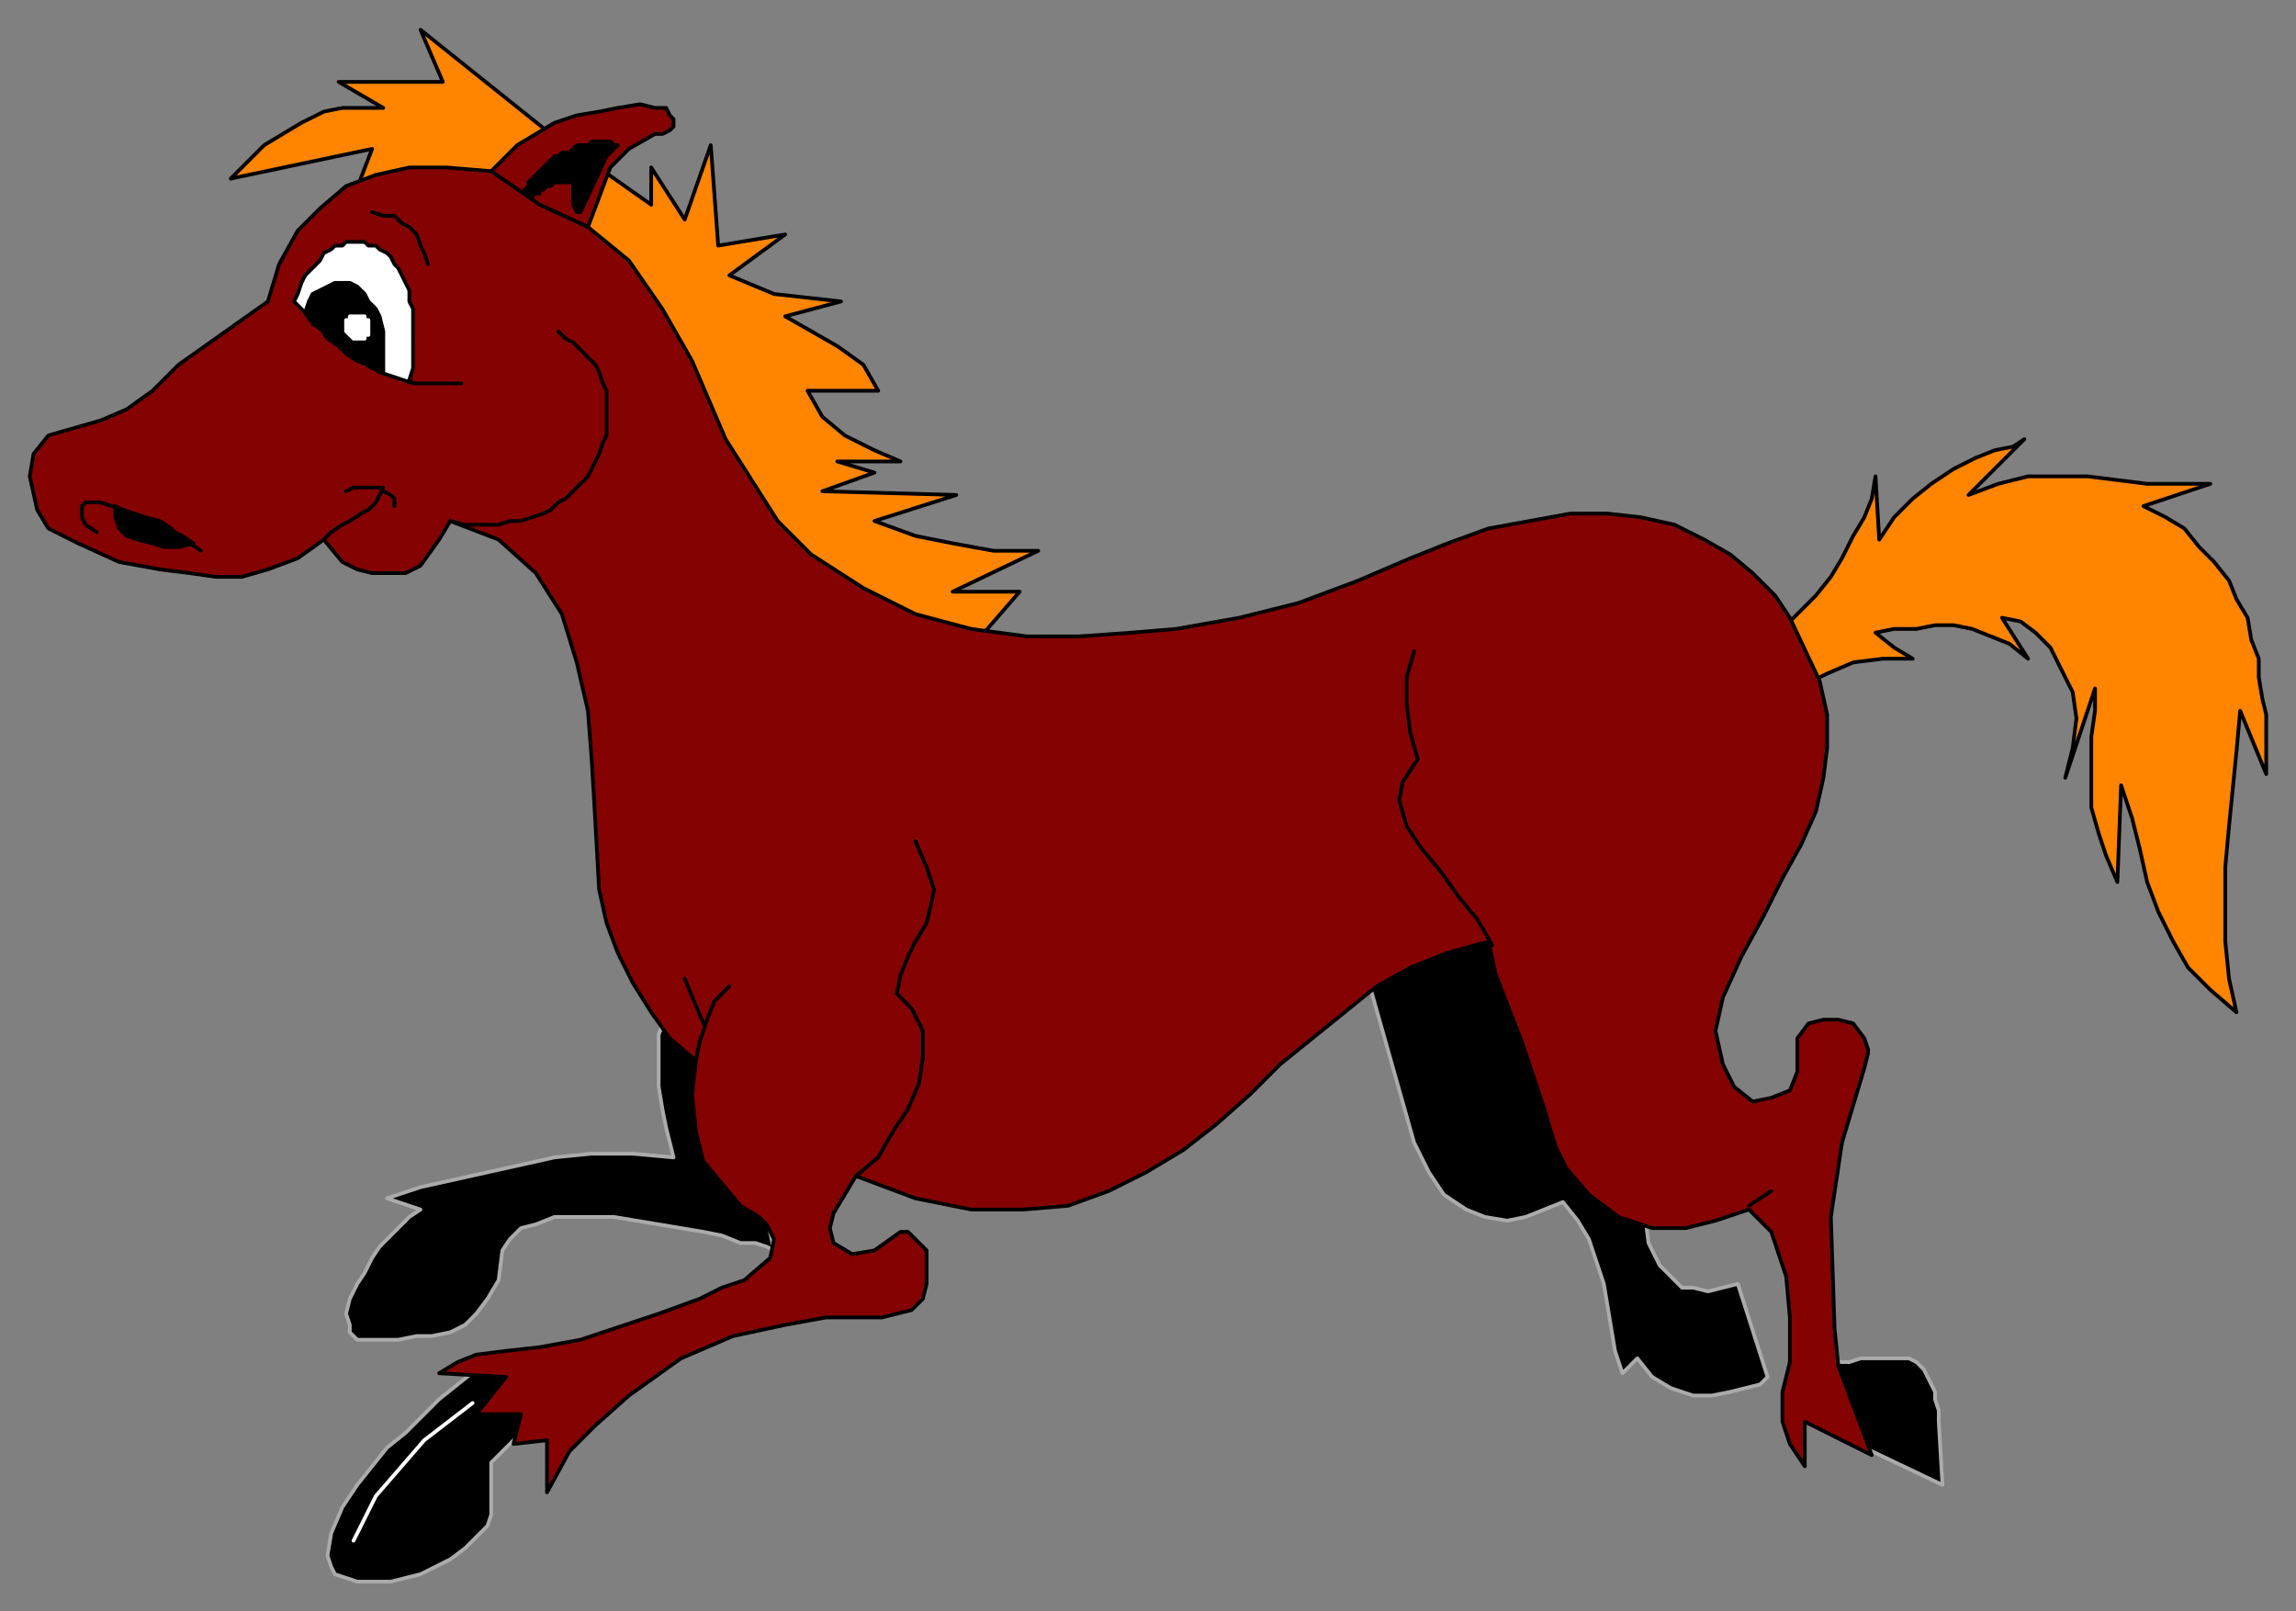
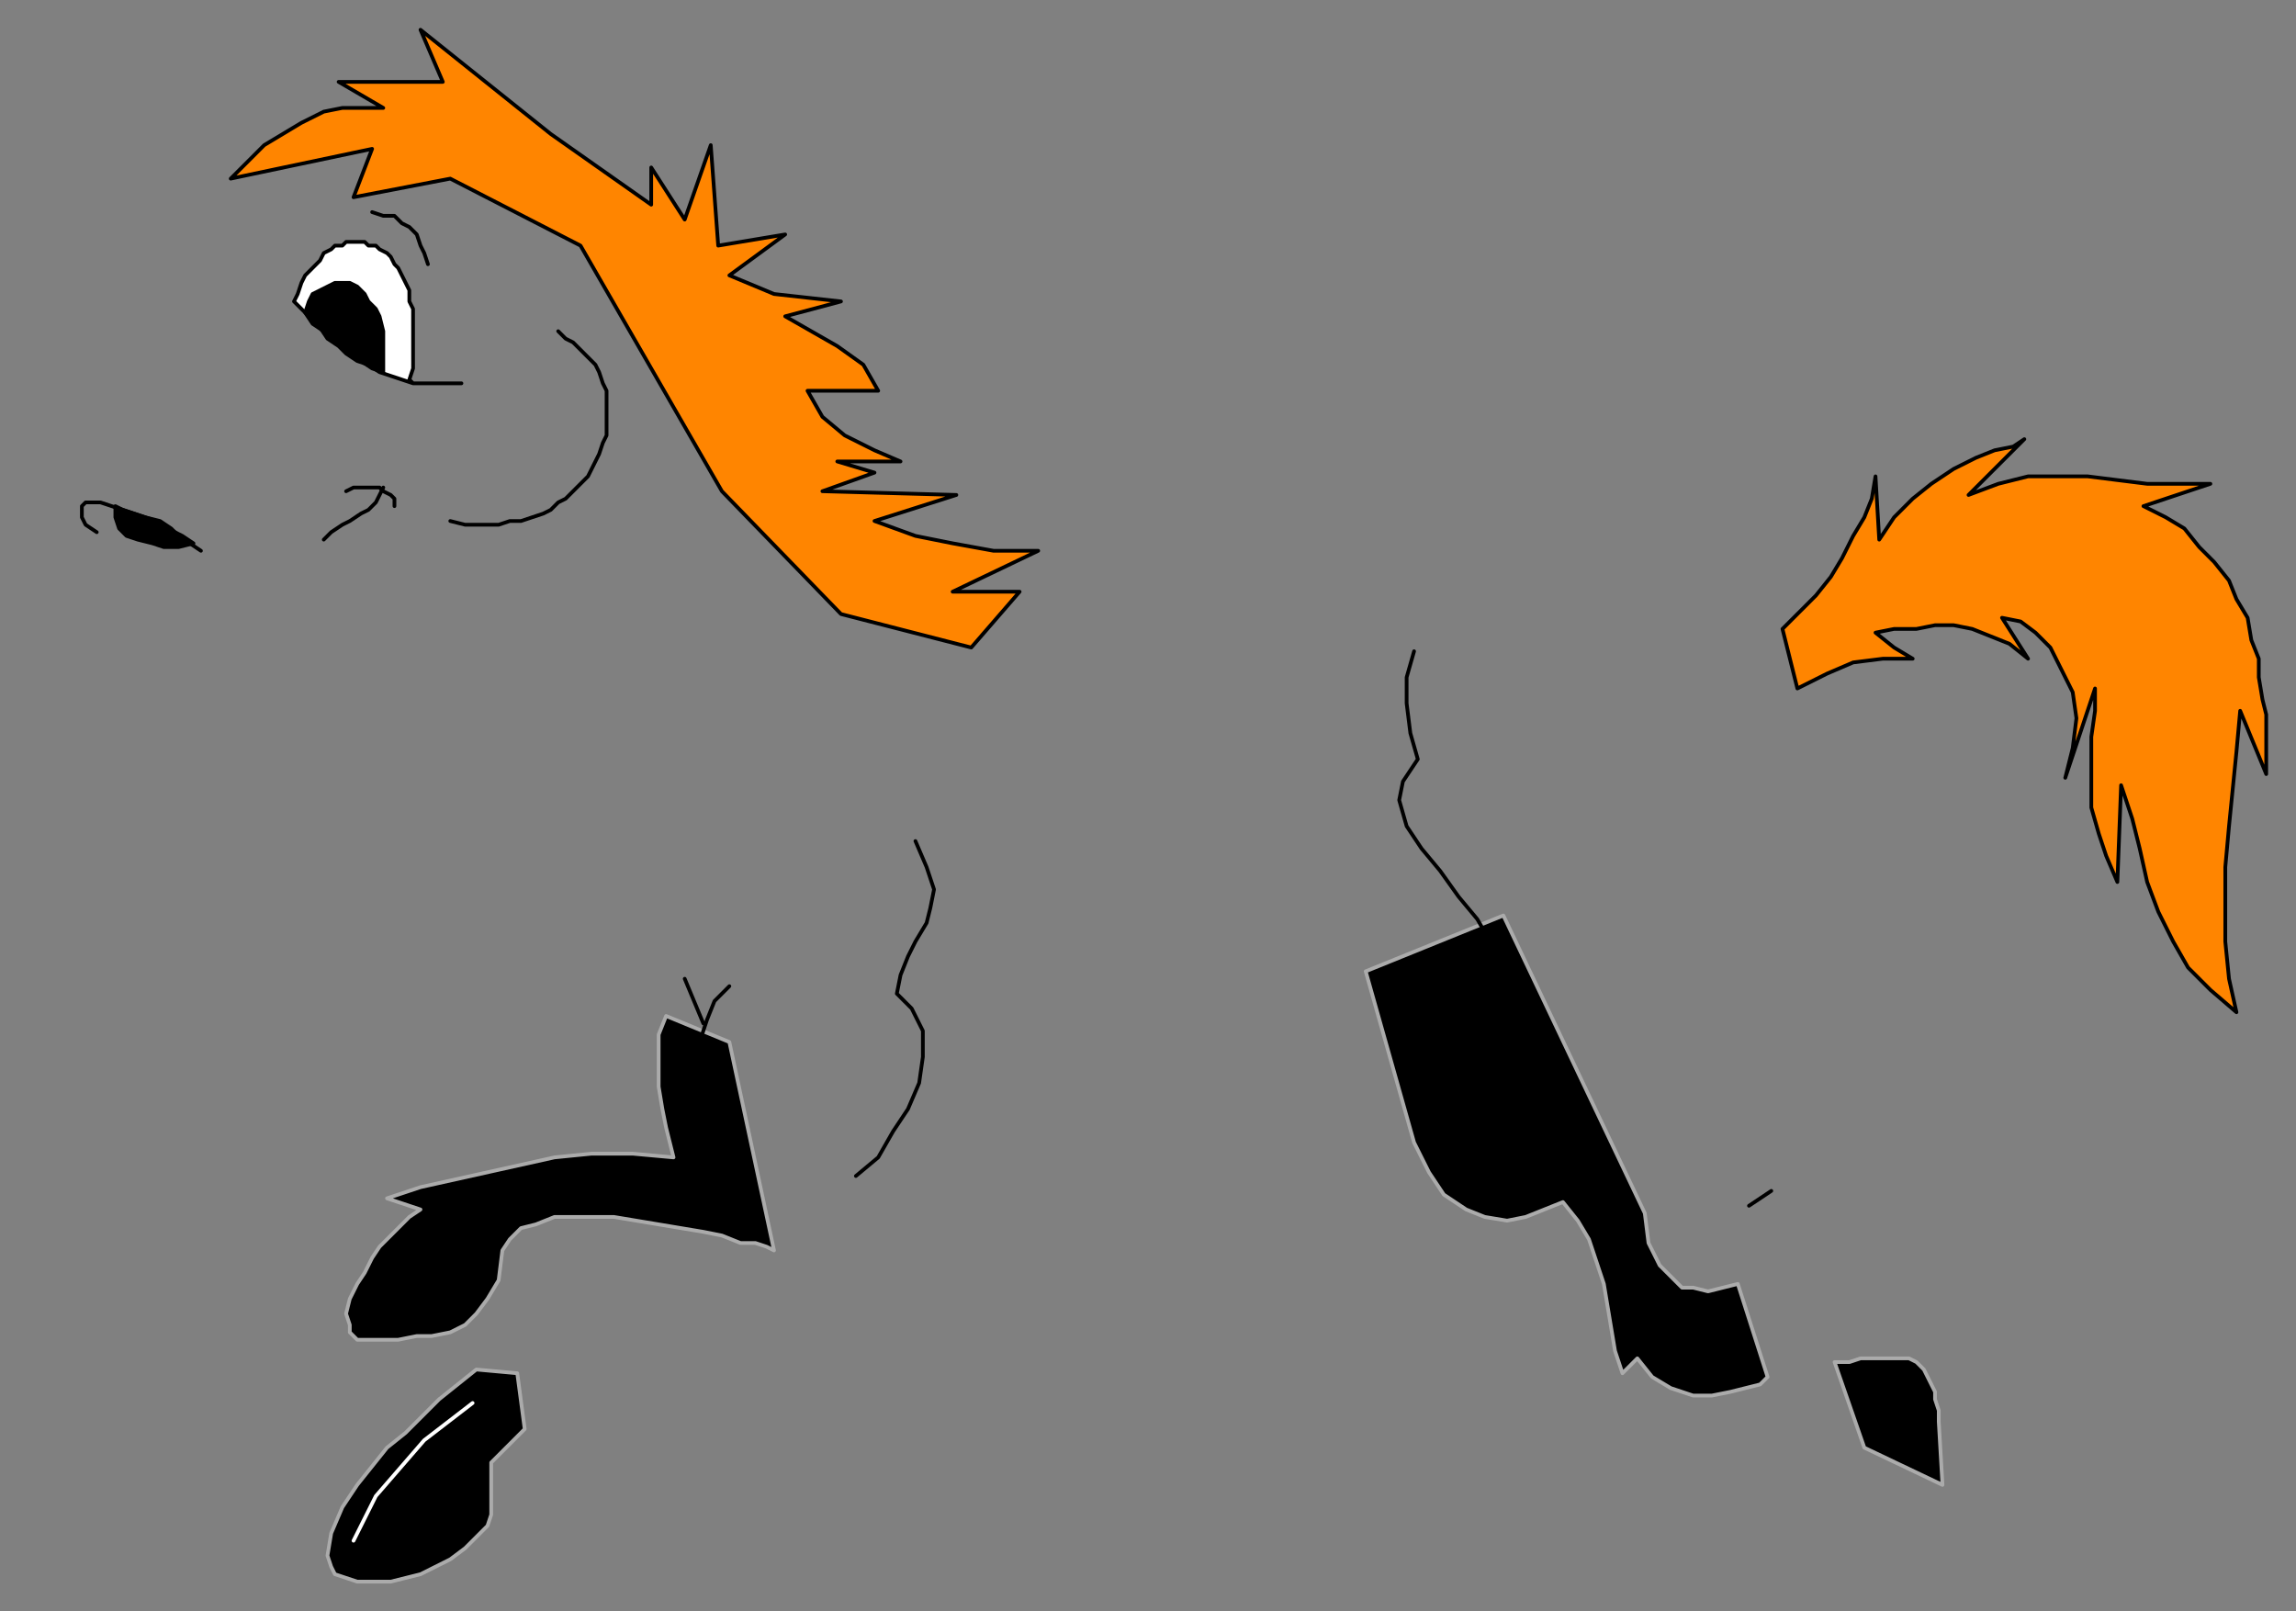
<svg xmlns="http://www.w3.org/2000/svg" fill-rule="evenodd" height="433" preserveAspectRatio="none" stroke-linecap="round" width="617">
  <rect width="100%" height="100%" fill="#808080" stroke="none" />
  <style>.brush0{fill:#fff}.pen0{stroke:#000;stroke-width:1;stroke-linejoin:round}.brush1{fill:#000}.brush3{fill:#850202}.pen2{stroke:#fff;stroke-width:1;stroke-linejoin:round}</style>
  <path class="brush1" d="M493 366h4l3-1h13l2 1 1 1 1 1 1 2 1 2 1 2v2l1 3v3l1 17-21-10-8-23zm-365 2-5 4-5 4-4 4-5 5-5 4-4 5-4 5-4 6-3 7-1 6 1 3 1 2 3 1 3 1h9l4-1 4-1 4-2 4-2 4-3 3-3 3-3 1-3v-14l9-9-2-15-11-1zm239-107 13 46 4 8 4 6 6 4 5 2 6 1 5-1 5-2 5-2 4 5 3 5 2 6 2 6 1 6 1 6 1 6 2 6 4-4 4 5 5 3 6 2h5l5-1 4-1 4-1 2-2-8-25-4 1-4 1-4-1h-3l-3-3-3-3-3-6-1-8-38-80-37 15zm-188 12-2 5v14l1 6 1 5 1 4 1 4-11-1h-11l-10 1-9 2-9 2-9 2-9 2-9 3 9 3-3 2-3 3-2 2-3 3-2 3-2 4-2 3-2 4-1 4 1 3v2l2 2h11l5-1h4l5-1 4-2 3-3 3-4 3-5 1-8 2-3 3-3 4-1 5-2h16l6 1 6 1 6 1 6 1 5 1 5 2h4l3 1 2 1-12-56-17-7z" style="stroke:#ababab;stroke-width:1;stroke-linejoin:round" />
  <path class="pen0" d="m95 53 5-13-38 8 4-4 5-5 5-3 5-3 6-3 5-1h11l-12-7h28l-6-14 35 28 27 19V45l9 14 7-20 2 27 18-3-15 11 12 5 18 2-15 4 7 4 7 4 7 5 4 7h-19l4 7 6 5 8 4 7 3h-17l10 3-14 5 36 1-22 7 11 4 10 2 11 2h12l-23 11h18l-13 15-35-9-32-33-38-66-35-18-26 5zm384 116 4-4 5-5 4-5 3-5 3-6 3-5 2-5 1-6 1 17 4-6 5-5 5-4 6-4 6-3 5-2 5-1 3-2-15 15 8-3 8-2h16l8 1 8 1h17l-18 6 6 3 5 3 4 5 4 4 4 5 2 5 3 5 1 6 2 5v5l1 6 1 4v16l-7-17-1 11-1 10-1 10-1 11v20l1 10 2 9-7-6-6-6-4-7-4-8-3-8-2-9-2-8-3-9-1 26-3-7-2-6-2-7v-19l1-7v-6l-8 24 2-8 1-8-1-7-3-6-3-6-4-4-4-3-5-1 7 11-5-4-5-2-5-2-5-1h-5l-5 1h-6l-5 1 5 4 5 3h-8l-8 1-7 3-8 4-4-16z" style="fill:#ff8500" />
-   <path class="pen0 brush3" d="m145 55 13 6 3-8 3-8 5-5 7-4h2l2-1 1-1v-2l-1-1-1-2h-3l-4-1-6 1-5 1-6 1-6 2-5 3-5 3-7 7 13 9z" />
-   <path class="pen0 brush3" d="m145 55-13-9-12-1h-10l-9 2-8 3-7 6-6 6-5 9-3 10-24 17-7 7-7 5-7 3-7 2-7 2-4 5-1 6 2 9 3 5 8 4 11 5 11 2 8 1 7 1h7l7-2 8-3 7-5 5 6 4 2 4 1h9l4-2 5-7 3-5 13 5 10 9 7 11 4 13 3 13 1 13 1 17 1 18 2 9 3 8 4 8 5 8 5 7 7 6-1 9 1 10 2 8 5 6 5 6 5 3 2 2 2 4-1 5-7 6-6 2-6 3-11 4-12 4-9 3-11 2-9 1-8 1-5 2-5 3 18 1-8 10h12l-2 8 9-1v14l6-11 7-7 9-8 7-5 7-5 14-6 14-3 11-2h15l8-2 3-3 1-4v-9l-3-3-2-2h-2l-7 5-6 1-5-3-1-4 1-4 6-10 16 6 15 3h14l12-1 11-4 10-5 10-6 9-7 9-8 8-8 26-21 9-5 10-4 11-3 2 9 7 18 6 18 3 10 3 6 6 7 8 6 9 3h9l8-2 9-3 6 6 4 12 1 11v12l-2 8v8l2 6 4 6v-12l18 9-9-24-1-10-1-30 3-20 3-10 3-10 1-4v-1l-1-3-3-4-4-1h-4l-4 1-3 4v9l-2 5-5 2-5 1-5-4-3-6-2-9 2-9 5-11 6-11 5-10 5-9 4-9 2-9 1-8v-9l-2-9-8-17-4-6-6-6-6-5-7-4-8-4-9-2-9-1h-10l-11 2-11 2-11 4-10 4-14 6-16 6-16 4-17 3-12 1-14 1h-14l-15-2-15-4-14-7-14-9-9-9-7-11-7-11-9-21-8-14-9-13-11-9-13-6z" />
  <path class="pen0" fill="none" d="m87 145 2-2 3-2 2-1 3-2 2-1 2-2 1-2 1-2" />
  <path class="pen0" fill="none" d="m93 132 2-1h7l1 1 2 1 1 1v2m15 4 4 1h9l3-1h3l3-1 3-1 2-1 2-2 2-1 2-2 2-2 2-2 1-2 1-2 1-2 1-3 1-2v-12l-1-2-1-3-1-2-2-2-2-2-2-2-2-1-2-2m-50-32 3 1h3l2 2 2 1 2 2 1 3 1 2 1 3m115 245 6-5 4-7 4-6 3-7 1-7v-7l-3-6-4-4 1-5 2-5 2-4 3-5 1-4 1-5-2-6-3-7m-59 59 1-5 2-6 2-5 4-4m-12-2 5 12m191-100-2 7v7l1 8 2 7-4 6-1 5 2 7 4 6 5 6 5 7 5 6 4 7m69 70 6-4" />
-   <path class="pen0 brush1" d="M166 39h-1l-1-1h-5l-1 1h-3l-1 1h0l-1 1h-2l-1 1h-1l-1 1-1 1-1 1-1 1-1 1-1 1-1 1v1l-1 1 1 1 1 1 1-1h1v-1h1l1-1h1l1-1h5v6h0l1 2h1l7-15 1-1 2-2z" />
  <path class="pen0 brush0" d="m79 81 2 2 3 3 2 2 2 3 3 2 2 2 3 2 3 1 3 2 3 1 3 1 3 1h13-11 0-2l-1-1 1-3V83l-1-2v-3l-1-2-1-2-1-2-1-1-1-2-1-1-2-1-1-1h-2l-1-1h-5l-1 1h-2l-1 1-2 1-1 2-1 1-2 2-1 1-1 2-1 3-1 2z" />
  <path class="pen0 brush1" d="m82 84 1-3 1-2 2-1 2-1 2-1h4l2 1 2 2 1 2 2 2 1 2 1 4v11l-3-1-3-2-3-2-2-2-3-2-2-2-3-2-2-3z" />
  <path class="pen0" fill="none" d="m26 143-3-2-1-2v-3l1-1h4l3 1 3 1 3 1 3 1 4 1 3 2 2 2 3 2 3 2" />
  <path class="pen0 brush1" d="M31 136v3l1 3 2 2 3 1 4 1 3 1h4l4-1-3-2-2-1-3-2-2-1-3-1-3-1-3-1-2-1z" />
-   <path class="pen2 brush0" d="M99 88h0v-1h0v-1h0-1 0v-1h0-1 0-1 0-1 0-1v1h0-1v1h0v1h0v1h0l1 1h0l1 1h3v-1h1v-1h0v-1h0z" />
  <path class="pen2" fill="none" d="m127 377-13 10-13 15-6 12" />
</svg>